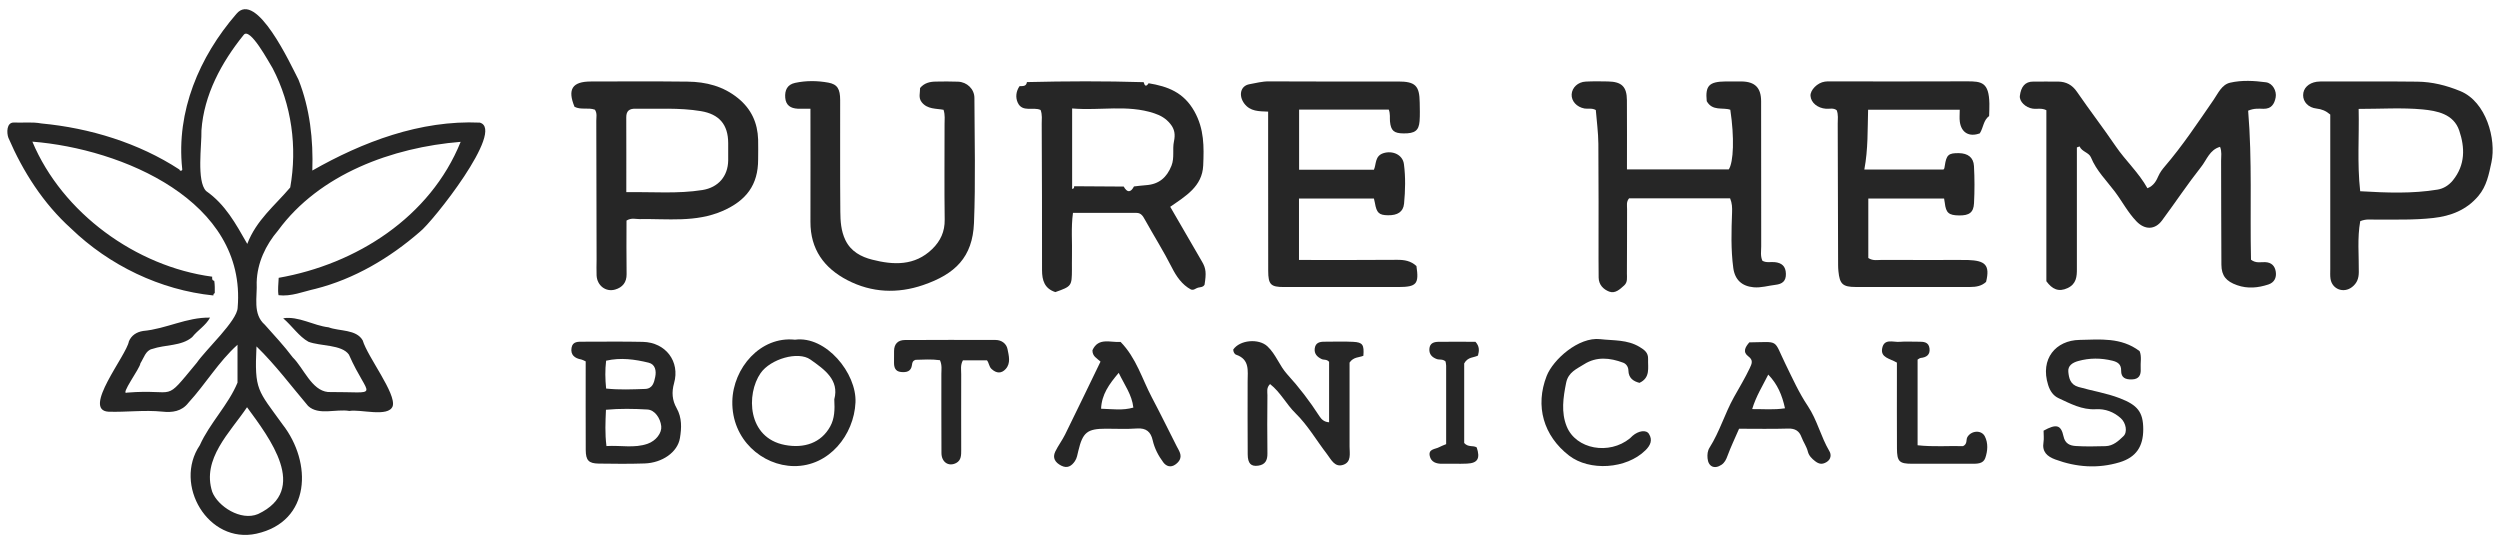
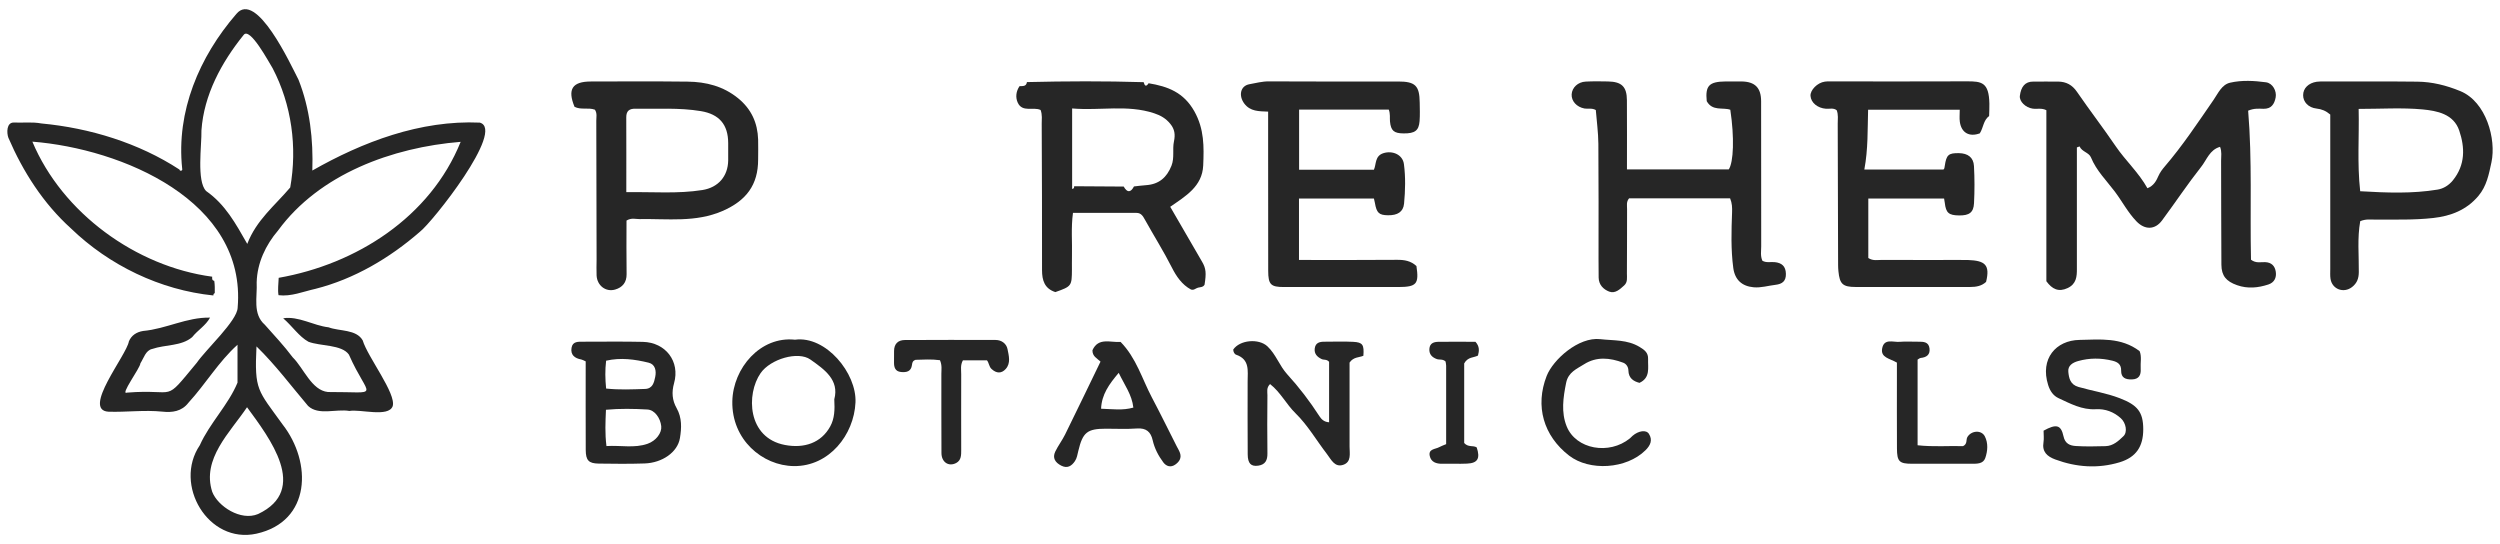
<svg xmlns="http://www.w3.org/2000/svg" width="170" height="37" viewBox="0 0 170 37" fill="none">
  <g id="Group 265">
    <path id="Vector" d="M14.511 20.092C10.906 19.725 7.43 18.05 4.826 15.533C2.949 13.841 1.566 11.68 0.571 9.371C0.447 9.038 0.437 8.321 0.941 8.332C1.565 8.36 2.185 8.278 2.815 8.395C6.095 8.703 9.428 9.717 12.199 11.527C12.241 11.678 12.439 11.61 12.388 11.463C11.975 7.569 13.548 3.868 16.066 0.954C17.432 -0.708 19.778 4.417 20.299 5.422C21.078 7.388 21.308 9.504 21.238 11.597C24.66 9.649 28.582 8.157 32.628 8.338C34.384 8.823 29.396 15.121 28.545 15.768C26.498 17.547 24.095 18.969 21.455 19.64C20.63 19.822 19.795 20.181 18.939 20.073C18.874 19.689 18.939 19.301 18.951 18.892C24.226 17.965 29.252 14.776 31.325 9.645C26.693 10.018 21.721 11.83 18.908 15.674C18.062 16.663 17.489 17.886 17.454 19.195C17.505 20.195 17.164 21.346 18.009 22.084C18.654 22.81 19.323 23.522 19.903 24.297C20.654 25.033 21.183 26.544 22.301 26.657C26.01 26.641 25.08 27.178 23.725 24.113C23.239 23.418 21.768 23.547 20.974 23.239C20.332 22.884 19.869 22.168 19.256 21.643C20.304 21.48 21.303 22.138 22.342 22.257C23.086 22.537 24.228 22.38 24.664 23.146C24.997 24.271 26.96 26.771 26.703 27.619C26.419 28.401 24.491 27.808 23.761 27.946C22.858 27.788 21.664 28.273 20.951 27.605C19.782 26.226 18.749 24.831 17.441 23.555C17.296 26.561 17.52 26.506 19.213 28.859C21.234 31.446 21.156 35.466 17.434 36.291C14.155 37.009 11.777 32.955 13.585 30.279C14.268 28.76 15.523 27.537 16.151 26.02C16.151 25.178 16.151 24.338 16.151 23.443C14.861 24.602 13.988 26.105 12.813 27.387C12.357 27.983 11.701 28.064 11.05 27.992C9.823 27.867 8.609 28.034 7.384 27.997C5.537 27.896 8.614 24.154 8.764 23.214C8.934 22.808 9.283 22.576 9.736 22.505C11.299 22.364 12.699 21.565 14.283 21.598C13.992 22.141 13.443 22.449 13.067 22.926C12.331 23.55 11.237 23.423 10.349 23.729C9.903 23.821 9.768 24.37 9.547 24.706C9.539 25.023 8.12 26.91 8.642 26.698C12.117 26.421 11.046 27.479 13.384 24.664C14.002 23.763 16.129 21.816 16.16 20.928C16.781 13.652 8.271 10.112 2.201 9.632C4.231 14.48 9.25 18.124 14.429 18.815C14.426 18.934 14.399 19.065 14.57 19.098C14.614 19.375 14.607 19.655 14.604 19.934C14.522 19.959 14.511 20.024 14.509 20.095L14.511 20.092ZM16.813 16.589C17.429 14.966 18.692 13.979 19.736 12.747C20.222 10.004 19.834 7.12 18.54 4.642C18.297 4.262 16.985 1.781 16.562 2.383C15.066 4.237 13.864 6.45 13.698 8.867C13.723 9.86 13.357 12.313 14.014 12.988C15.326 13.905 16.027 15.206 16.815 16.587L16.813 16.589ZM16.799 27.691C15.646 29.403 13.706 31.206 14.432 33.446C14.812 34.429 16.372 35.449 17.548 34.955C21.051 33.303 18.319 29.77 16.798 27.691H16.799Z" fill="#262626" />
    <g id="Group 264">
      <g id="Group 263">
        <path id="Vector_2" d="M141.228 10.028C141.228 12.21 141.228 14.394 141.228 16.576C141.228 17.138 141.223 17.7 141.228 18.261C141.234 18.806 141.194 19.308 140.599 19.589C139.984 19.876 139.549 19.666 139.153 19.124V7.494C138.832 7.327 138.513 7.432 138.217 7.386C137.744 7.318 137.303 6.904 137.351 6.515C137.428 5.905 137.699 5.539 138.271 5.548C138.834 5.556 139.398 5.536 139.962 5.548C140.5 5.556 140.912 5.775 141.231 6.24C142.088 7.488 143.016 8.694 143.864 9.94C144.545 10.936 145.436 11.739 146.025 12.8C146.472 12.624 146.634 12.275 146.774 11.963C146.882 11.722 147.027 11.529 147.186 11.341C148.416 9.911 149.452 8.34 150.523 6.791C150.836 6.337 151.078 5.752 151.653 5.622C152.45 5.44 153.281 5.488 154.09 5.596C154.536 5.656 154.83 6.186 154.744 6.629C154.659 7.074 154.451 7.409 153.916 7.398C153.611 7.392 153.301 7.349 152.874 7.525C153.156 10.885 152.994 14.292 153.068 17.66C153.401 17.915 153.719 17.816 154.018 17.825C154.465 17.839 154.693 18.085 154.753 18.48C154.813 18.88 154.653 19.212 154.249 19.345C153.549 19.575 152.84 19.646 152.123 19.393C151.388 19.135 151.061 18.761 151.055 18.003C151.038 15.643 151.044 13.285 151.035 10.924C151.035 10.624 151.095 10.317 150.964 9.985C150.258 10.181 150.059 10.865 149.686 11.336C148.752 12.519 147.915 13.781 147.016 14.993C146.537 15.637 145.851 15.643 145.282 15.055C144.696 14.448 144.308 13.694 143.805 13.024C143.238 12.272 142.552 11.605 142.185 10.703C142.045 10.363 141.573 10.326 141.411 9.957C141.348 9.98 141.288 10.002 141.226 10.025L141.228 10.028Z" fill="#262626" />
        <path id="Vector_3" d="M88.331 17.677C90.602 17.677 92.797 17.688 94.992 17.668C95.493 17.663 95.937 17.736 96.318 18.091C96.5 19.308 96.335 19.515 95.083 19.518C92.492 19.524 89.899 19.521 87.309 19.518C86.412 19.518 86.241 19.351 86.238 18.423C86.23 15.867 86.235 13.313 86.233 10.757C86.233 9.724 86.233 8.689 86.233 7.591C85.606 7.565 85.02 7.585 84.61 7.04C84.217 6.515 84.334 5.84 84.96 5.727C85.393 5.65 85.823 5.531 86.281 5.534C89.21 5.553 92.139 5.542 95.071 5.542C96.241 5.542 96.526 5.823 96.54 6.969C96.546 7.389 96.563 7.815 96.532 8.232C96.483 8.884 96.21 9.08 95.441 9.072C94.787 9.066 94.579 8.887 94.519 8.257C94.496 8.008 94.55 7.755 94.437 7.452H88.339V11.543H93.426C93.597 11.16 93.48 10.601 94.078 10.414C94.687 10.223 95.382 10.51 95.467 11.16C95.584 12.048 95.561 12.956 95.476 13.85C95.421 14.411 95.029 14.647 94.385 14.638C93.77 14.63 93.608 14.476 93.492 13.79C93.477 13.71 93.457 13.631 93.426 13.498H88.331V17.677Z" fill="#262626" />
        <path id="Vector_4" d="M134.637 9.063C133.92 9.335 133.374 9.035 133.268 8.283C133.234 8.036 133.263 7.781 133.263 7.46H127.031C126.991 8.796 127.037 10.13 126.775 11.526H132.152C132.221 11.492 132.229 11.384 132.246 11.271C132.354 10.53 132.5 10.402 133.206 10.414C133.812 10.422 134.199 10.706 134.23 11.29C134.276 12.13 134.276 12.979 134.233 13.818C134.202 14.454 133.906 14.658 133.217 14.65C132.514 14.641 132.323 14.474 132.246 13.793C132.238 13.71 132.221 13.631 132.198 13.501H127.045V17.544C127.364 17.756 127.683 17.671 127.982 17.674C129.73 17.683 131.478 17.677 133.225 17.677C133.422 17.677 133.621 17.674 133.818 17.68C134.968 17.722 135.343 17.995 135.053 19.169C134.751 19.45 134.378 19.515 133.974 19.515C131.381 19.513 128.788 19.521 126.191 19.515C125.303 19.515 125.098 19.314 125.013 18.446C124.984 18.168 124.993 17.884 124.99 17.603C124.982 14.539 124.976 11.478 124.965 8.413C124.965 8.11 125.016 7.798 124.896 7.497C124.671 7.318 124.407 7.415 124.165 7.395C123.595 7.352 123.146 6.983 123.114 6.521C123.089 6.124 123.584 5.619 124.091 5.551C124.284 5.525 124.483 5.536 124.683 5.536C127.7 5.536 130.718 5.545 133.732 5.531C134.763 5.525 135.247 5.599 135.278 7.046C135.284 7.327 135.267 7.608 135.261 7.889C134.865 8.181 134.871 8.683 134.632 9.057L134.637 9.063Z" fill="#262626" />
        <path id="Vector_5" d="M69.831 5.582C72.478 5.517 75.123 5.508 77.77 5.588C77.833 5.834 77.929 5.934 78.106 5.661C79.404 5.874 80.491 6.277 81.217 7.571C81.895 8.78 81.872 9.991 81.818 11.251C81.755 12.684 80.614 13.339 79.575 14.062C80.329 15.362 81.038 16.585 81.747 17.808C82.006 18.253 82.037 18.574 81.909 19.362C81.806 19.538 81.627 19.521 81.465 19.561C81.305 19.601 81.183 19.759 80.984 19.686C80.372 19.362 79.979 18.769 79.694 18.205C79.125 17.081 78.456 16.023 77.847 14.925C77.725 14.704 77.596 14.477 77.289 14.477C75.86 14.477 74.428 14.477 72.962 14.477C72.823 15.509 72.919 16.46 72.894 17.405C72.885 17.714 72.894 18.023 72.891 18.332C72.885 19.447 72.868 19.473 71.764 19.862C71.032 19.626 70.858 19.07 70.858 18.369C70.864 15.055 70.85 11.742 70.836 8.425C70.836 8.121 70.884 7.809 70.762 7.48C70.275 7.242 69.518 7.67 69.204 6.975C69.042 6.615 69.091 6.209 69.327 5.86C69.537 5.846 69.782 5.897 69.831 5.588V5.582ZM77.11 12.678C77.388 12.647 77.668 12.61 77.949 12.59C78.815 12.527 79.344 12.065 79.66 11.271C79.876 10.723 79.714 10.158 79.828 9.622C79.928 9.151 79.882 8.791 79.578 8.419C79.282 8.056 78.929 7.849 78.479 7.701C76.66 7.1 74.815 7.537 72.905 7.375V12.848C73.045 12.834 73.039 12.746 73.042 12.664C74.166 12.672 75.288 12.681 76.412 12.686C76.648 13.106 76.882 13.112 77.11 12.678Z" fill="#262626" />
        <path id="Vector_6" d="M119.847 17.734C120.118 17.884 120.405 17.799 120.679 17.825C121.165 17.873 121.43 18.108 121.441 18.619C121.453 19.118 121.194 19.314 120.733 19.368C120.237 19.425 119.756 19.581 119.244 19.535C118.45 19.462 117.971 19.025 117.863 18.222C117.695 16.965 117.735 15.7 117.781 14.437C117.792 14.122 117.786 13.824 117.647 13.486H110.778C110.573 13.725 110.644 13.989 110.641 14.233C110.636 15.694 110.641 17.152 110.63 18.613C110.63 18.886 110.687 19.186 110.448 19.405C110.157 19.669 109.833 19.984 109.423 19.828C109.03 19.677 108.717 19.365 108.708 18.88C108.703 18.46 108.7 18.037 108.7 17.617C108.7 15.004 108.711 12.394 108.689 9.781C108.683 9.009 108.575 8.238 108.515 7.483C108.247 7.33 107.985 7.423 107.743 7.378C107.211 7.279 106.847 6.873 106.872 6.413C106.901 5.954 107.297 5.573 107.829 5.548C108.336 5.522 108.842 5.528 109.349 5.539C110.277 5.559 110.624 5.894 110.63 6.813C110.641 8.357 110.633 9.9 110.633 11.517H117.556C117.883 11.038 117.946 9.353 117.661 7.463C117.146 7.284 116.448 7.579 116.058 6.879C115.953 5.837 116.209 5.551 117.337 5.539C117.704 5.537 118.068 5.534 118.435 5.539C119.335 5.554 119.753 5.965 119.756 6.879C119.762 10.164 119.756 13.45 119.762 16.735C119.762 17.064 119.696 17.405 119.842 17.728L119.847 17.734Z" fill="#262626" />
        <path id="Vector_7" d="M42.603 15.002C42.603 16.185 42.589 17.413 42.609 18.639C42.617 19.206 42.327 19.544 41.831 19.689C41.191 19.876 40.602 19.416 40.568 18.732C40.55 18.369 40.568 18.003 40.568 17.637C40.562 14.494 40.556 11.353 40.548 8.209C40.548 7.965 40.616 7.704 40.454 7.46C40.01 7.293 39.506 7.491 39.067 7.262C38.578 6.073 38.911 5.545 40.172 5.542C42.367 5.534 44.564 5.525 46.759 5.551C48.012 5.565 49.179 5.86 50.186 6.677C51.092 7.412 51.516 8.354 51.553 9.489C51.567 9.937 51.553 10.385 51.553 10.836C51.559 12.576 50.739 13.648 49.133 14.346C47.297 15.143 45.393 14.865 43.502 14.899C43.229 14.905 42.95 14.789 42.6 14.999L42.603 15.002ZM42.592 13.066C44.402 13.041 46.087 13.188 47.764 12.922C48.846 12.749 49.5 11.983 49.517 10.913C49.523 10.519 49.52 10.127 49.517 9.733C49.515 8.459 48.897 7.764 47.664 7.557C46.184 7.31 44.695 7.418 43.212 7.392C42.797 7.384 42.583 7.54 42.586 7.979C42.594 9.633 42.589 11.29 42.589 13.066H42.592Z" fill="#262626" />
-         <path id="Vector_8" d="M55.118 7.392C54.745 7.392 54.495 7.403 54.244 7.392C53.769 7.367 53.439 7.168 53.396 6.646C53.356 6.132 53.533 5.752 54.065 5.636C54.816 5.474 55.582 5.483 56.328 5.619C56.943 5.732 57.131 6.053 57.131 6.805C57.136 9.333 57.119 11.861 57.142 14.392C57.148 15.041 57.188 15.7 57.484 16.321C57.86 17.107 58.568 17.47 59.309 17.657C60.755 18.026 62.203 18.094 63.396 16.931C63.954 16.386 64.25 15.751 64.239 14.936C64.208 12.774 64.233 10.61 64.23 8.448C64.23 8.141 64.276 7.832 64.162 7.466C63.661 7.372 63.063 7.44 62.676 6.95C62.434 6.643 62.574 6.308 62.565 5.985C62.847 5.644 63.223 5.554 63.624 5.548C64.131 5.539 64.64 5.534 65.147 5.554C65.756 5.576 66.257 6.056 66.26 6.654C66.269 9.492 66.345 12.335 66.231 15.166C66.135 17.493 64.953 18.639 62.77 19.385C61.036 19.978 59.28 19.91 57.626 19.053C56.032 18.227 55.104 16.945 55.11 15.087C55.118 12.562 55.11 10.039 55.11 7.395L55.118 7.392Z" fill="#262626" />
        <path id="Vector_9" d="M160.496 15.038C160.288 16.202 160.411 17.356 160.399 18.503C160.396 18.934 160.277 19.254 159.941 19.518C159.375 19.961 158.589 19.677 158.475 18.965C158.441 18.747 158.458 18.517 158.458 18.293C158.458 15.092 158.458 11.889 158.458 8.689C158.458 8.382 158.458 8.076 158.458 7.789C158.162 7.537 157.874 7.42 157.519 7.381C156.963 7.318 156.61 6.927 156.613 6.47C156.613 6.005 156.975 5.644 157.536 5.559C157.701 5.534 157.872 5.542 158.042 5.542C160.155 5.542 162.27 5.528 164.382 5.553C165.392 5.565 166.346 5.803 167.3 6.195C169.067 6.921 169.753 9.466 169.42 11.029C169.247 11.841 169.096 12.652 168.532 13.322C167.727 14.275 166.67 14.689 165.466 14.823C164.148 14.973 162.822 14.922 161.501 14.933C161.196 14.933 160.883 14.882 160.499 15.038H160.496ZM160.388 7.403C160.433 9.267 160.28 11.095 160.493 13.004C162.295 13.109 164.032 13.177 165.754 12.893C166.135 12.831 166.505 12.621 166.796 12.264C167.65 11.208 167.618 10.034 167.228 8.879C166.847 7.749 165.717 7.534 164.729 7.44C163.337 7.31 161.922 7.406 160.388 7.406V7.403Z" fill="#262626" />
      </g>
      <g id="Group 262">
        <path id="Vector_10" d="M39.824 24.572C39.676 24.507 39.605 24.459 39.528 24.445C39.078 24.365 38.785 24.133 38.865 23.65C38.939 23.202 39.326 23.236 39.667 23.236C41.017 23.236 42.366 23.216 43.715 23.247C45.267 23.284 46.255 24.581 45.836 26.059C45.662 26.672 45.711 27.225 46.007 27.747C46.383 28.408 46.348 29.112 46.235 29.793C46.075 30.752 45.033 31.475 43.832 31.515C42.793 31.549 41.751 31.541 40.712 31.524C40.029 31.515 39.833 31.305 39.83 30.59C39.821 28.601 39.827 26.612 39.827 24.57L39.824 24.572ZM41.239 30.332C42.221 30.272 43.14 30.491 44.037 30.176C44.615 29.974 45.013 29.435 44.965 28.984C44.905 28.428 44.521 27.875 44.028 27.847C43.092 27.793 42.15 27.776 41.205 27.864C41.17 28.712 41.13 29.458 41.239 30.335V30.332ZM41.219 26.422C42.138 26.519 43.004 26.476 43.866 26.448C44.381 26.431 44.478 26.005 44.555 25.631C44.64 25.222 44.564 24.774 44.108 24.663C43.166 24.433 42.204 24.3 41.216 24.527C41.139 25.174 41.153 25.775 41.216 26.422H41.219Z" fill="#262626" />
        <path id="Vector_11" d="M90.373 24.598C90.21 24.413 90.014 24.49 89.869 24.416C89.57 24.272 89.356 24.059 89.402 23.696C89.453 23.293 89.749 23.233 90.085 23.236C90.734 23.236 91.383 23.21 92.029 23.245C92.664 23.279 92.766 23.446 92.71 24.192C92.425 24.317 92.041 24.26 91.77 24.655C91.77 26.505 91.77 28.437 91.77 30.372C91.77 30.837 91.912 31.421 91.329 31.611C90.757 31.796 90.515 31.243 90.236 30.88C89.521 29.952 88.924 28.91 88.095 28.102C87.469 27.489 87.076 26.672 86.364 26.116C86.1 26.377 86.188 26.643 86.185 26.876C86.174 28.195 86.165 29.515 86.185 30.834C86.191 31.297 86.043 31.595 85.562 31.665C85.072 31.736 84.85 31.521 84.844 30.902C84.833 29.245 84.836 27.588 84.839 25.934C84.839 25.219 84.998 24.445 84.059 24.121C83.939 24.081 83.865 23.923 83.859 23.772C84.303 23.114 85.593 22.995 86.188 23.554C86.766 24.096 87.002 24.873 87.534 25.455C88.343 26.34 89.069 27.293 89.721 28.303C89.854 28.508 90.042 28.698 90.378 28.715V24.601L90.373 24.598Z" fill="#262626" />
        <path id="Vector_12" d="M138.966 29.285C139.829 28.808 140.15 28.888 140.318 29.668C140.426 30.179 140.765 30.304 141.155 30.329C141.827 30.372 142.504 30.355 143.179 30.338C143.694 30.323 144.062 29.983 144.397 29.657C144.682 29.381 144.568 28.763 144.221 28.445C143.743 28.008 143.148 27.79 142.522 27.827C141.571 27.881 140.785 27.447 139.98 27.075C139.624 26.91 139.402 26.59 139.274 26.181C138.71 24.394 139.803 23.142 141.403 23.114C142.803 23.088 144.232 22.921 145.493 23.877C145.65 24.24 145.539 24.666 145.567 25.077C145.596 25.506 145.448 25.79 144.967 25.801C144.548 25.812 144.23 25.699 144.238 25.205C144.247 24.785 144.022 24.621 143.643 24.527C142.863 24.337 142.092 24.334 141.317 24.55C140.933 24.657 140.603 24.865 140.646 25.287C140.688 25.716 140.774 26.15 141.334 26.312C142.268 26.581 143.233 26.726 144.15 27.081C145.345 27.543 145.738 28.008 145.741 29.183C145.744 30.358 145.26 31.095 144.133 31.436C142.664 31.878 141.195 31.776 139.757 31.243C139.208 31.038 138.847 30.726 138.958 30.068C138.997 29.824 138.963 29.566 138.963 29.285H138.966Z" fill="#262626" />
        <path id="Vector_13" d="M54.062 23.1C56.157 22.816 58.264 25.378 58.173 27.367C58.073 29.569 56.382 31.719 53.988 31.694C51.839 31.671 49.747 29.892 49.798 27.291C49.843 25.021 51.719 22.845 54.059 23.1H54.062ZM56.732 27.151C57.085 25.835 56.058 25.12 55.107 24.448C54.273 23.857 52.391 24.411 51.722 25.372C50.731 26.797 50.811 29.773 53.376 30.258C54.677 30.505 55.838 30.125 56.456 28.996C56.749 28.462 56.772 27.875 56.732 27.151Z" fill="#262626" />
        <path id="Vector_14" d="M74.839 24.592C74.594 24.362 74.276 24.232 74.287 23.815C74.691 22.918 75.525 23.307 76.2 23.25C77.267 24.34 77.66 25.761 78.326 27.024C78.907 28.122 79.454 29.239 80.017 30.349C80.094 30.499 80.185 30.644 80.239 30.8C80.362 31.152 80.18 31.41 79.915 31.594C79.613 31.804 79.308 31.716 79.101 31.436C78.768 30.987 78.509 30.494 78.383 29.94C78.255 29.367 77.945 29.092 77.31 29.137C76.61 29.188 75.904 29.152 75.201 29.152C73.937 29.154 73.629 29.39 73.328 30.652C73.268 30.899 73.234 31.155 73.091 31.362C72.867 31.691 72.579 31.875 72.163 31.663C71.756 31.453 71.549 31.146 71.759 30.706C71.953 30.306 72.229 29.946 72.425 29.549C73.228 27.92 74.014 26.286 74.836 24.587L74.839 24.592ZM76.072 25.352C75.409 26.138 74.916 26.825 74.873 27.793C75.659 27.818 76.34 27.923 77.068 27.716C76.971 26.839 76.476 26.195 76.072 25.352Z" fill="#262626" />
-         <path id="Vector_15" d="M118.957 23.281C121.035 23.259 120.566 23.023 121.414 24.757C121.886 25.721 122.328 26.709 122.931 27.608C123.569 28.561 123.819 29.705 124.403 30.689C124.531 30.905 124.522 31.234 124.201 31.424C123.916 31.592 123.7 31.566 123.435 31.365C123.202 31.186 123.005 30.987 122.937 30.718C122.849 30.357 122.627 30.062 122.501 29.722C122.35 29.308 122.071 29.129 121.599 29.143C120.503 29.177 119.407 29.154 118.257 29.154C117.984 29.787 117.696 30.383 117.468 31.002C117.377 31.251 117.275 31.464 117.056 31.609C116.58 31.926 116.162 31.728 116.113 31.163C116.091 30.908 116.111 30.658 116.253 30.434C116.936 29.356 117.289 28.116 117.907 27.009C118.271 26.354 118.661 25.716 118.983 25.035C119.128 24.726 119.236 24.493 118.895 24.24C118.488 23.937 118.667 23.613 118.954 23.281H118.957ZM121.38 27.767C121.183 26.862 120.87 26.124 120.241 25.472C119.854 26.252 119.416 26.93 119.148 27.818C119.919 27.81 120.605 27.883 121.38 27.764V27.767Z" fill="#262626" />
        <path id="Vector_16" d="M111.481 26.033C111.063 25.926 110.744 25.707 110.732 25.197C110.727 24.947 110.584 24.74 110.377 24.663C109.48 24.328 108.569 24.229 107.715 24.771C107.22 25.086 106.647 25.304 106.499 26.025C106.294 27.029 106.149 28.039 106.534 28.993C107.166 30.559 109.426 30.956 110.835 29.807C110.9 29.753 110.954 29.688 111.017 29.634C111.421 29.288 111.942 29.208 112.127 29.503C112.392 29.923 112.233 30.281 111.894 30.616C110.593 31.904 108.082 32.051 106.696 30.979C104.957 29.634 104.373 27.614 105.173 25.565C105.608 24.453 107.345 22.893 108.819 23.063C109.733 23.168 110.653 23.083 111.495 23.593C111.843 23.803 112.085 23.994 112.07 24.413C112.05 25.012 112.241 25.682 111.481 26.036V26.033Z" fill="#262626" />
        <path id="Vector_17" d="M63.913 24.493C63.327 24.413 62.769 24.456 62.262 24.467C62.046 24.538 62.034 24.677 62.014 24.819C61.955 25.27 61.636 25.333 61.269 25.296C60.864 25.256 60.788 24.967 60.793 24.629C60.796 24.377 60.796 24.124 60.796 23.872C60.796 23.389 61.061 23.125 61.522 23.122C63.58 23.108 65.638 23.114 67.696 23.117C68.115 23.117 68.439 23.375 68.51 23.735C68.599 24.178 68.747 24.694 68.388 25.091C68.103 25.407 67.762 25.404 67.426 25.091C67.247 24.927 67.258 24.683 67.113 24.501H65.479C65.291 24.836 65.365 25.151 65.362 25.452C65.354 27.166 65.362 28.879 65.362 30.596C65.362 30.936 65.371 31.299 65.02 31.484C64.508 31.753 64.021 31.43 64.019 30.806C64.004 29.007 64.019 27.208 64.013 25.409C64.013 25.134 64.07 24.85 63.919 24.496L63.913 24.493Z" fill="#262626" />
        <path id="Vector_18" d="M128.984 24.655C128.509 24.374 127.865 24.326 127.988 23.687C128.122 22.989 128.745 23.284 129.178 23.244C129.596 23.208 130.02 23.242 130.444 23.236C130.797 23.233 131.153 23.242 131.207 23.696C131.259 24.121 131.005 24.3 130.61 24.34C130.536 24.348 130.467 24.413 130.396 24.453V30.278C131.481 30.397 132.514 30.309 133.488 30.337C133.804 30.184 133.673 29.901 133.784 29.716C134.051 29.274 134.734 29.22 134.968 29.671C135.204 30.128 135.164 30.669 134.999 31.143C134.86 31.546 134.441 31.538 134.063 31.535C132.713 31.526 131.361 31.538 130.012 31.535C129.149 31.535 128.996 31.382 128.993 30.485C128.984 28.831 128.99 27.177 128.99 25.52C128.99 25.242 128.99 24.964 128.99 24.655H128.984Z" fill="#262626" />
        <path id="Vector_19" d="M98.338 30.199C98.338 28.394 98.338 26.629 98.338 24.865C98.338 24.757 98.307 24.649 98.296 24.578C98.097 24.396 97.88 24.482 97.701 24.416C97.388 24.303 97.174 24.096 97.197 23.73C97.223 23.316 97.524 23.244 97.852 23.242C98.694 23.233 99.534 23.242 100.331 23.242C100.616 23.557 100.59 23.852 100.502 24.178C100.223 24.331 99.822 24.252 99.565 24.711V30.125C99.844 30.437 100.177 30.267 100.417 30.425C100.667 31.175 100.485 31.495 99.756 31.526C99.195 31.552 98.632 31.523 98.068 31.535C97.661 31.543 97.314 31.419 97.223 31.007C97.114 30.516 97.607 30.553 97.874 30.403C97.994 30.335 98.128 30.292 98.341 30.201L98.338 30.199Z" fill="#262626" />
      </g>
    </g>
  </g>
</svg>